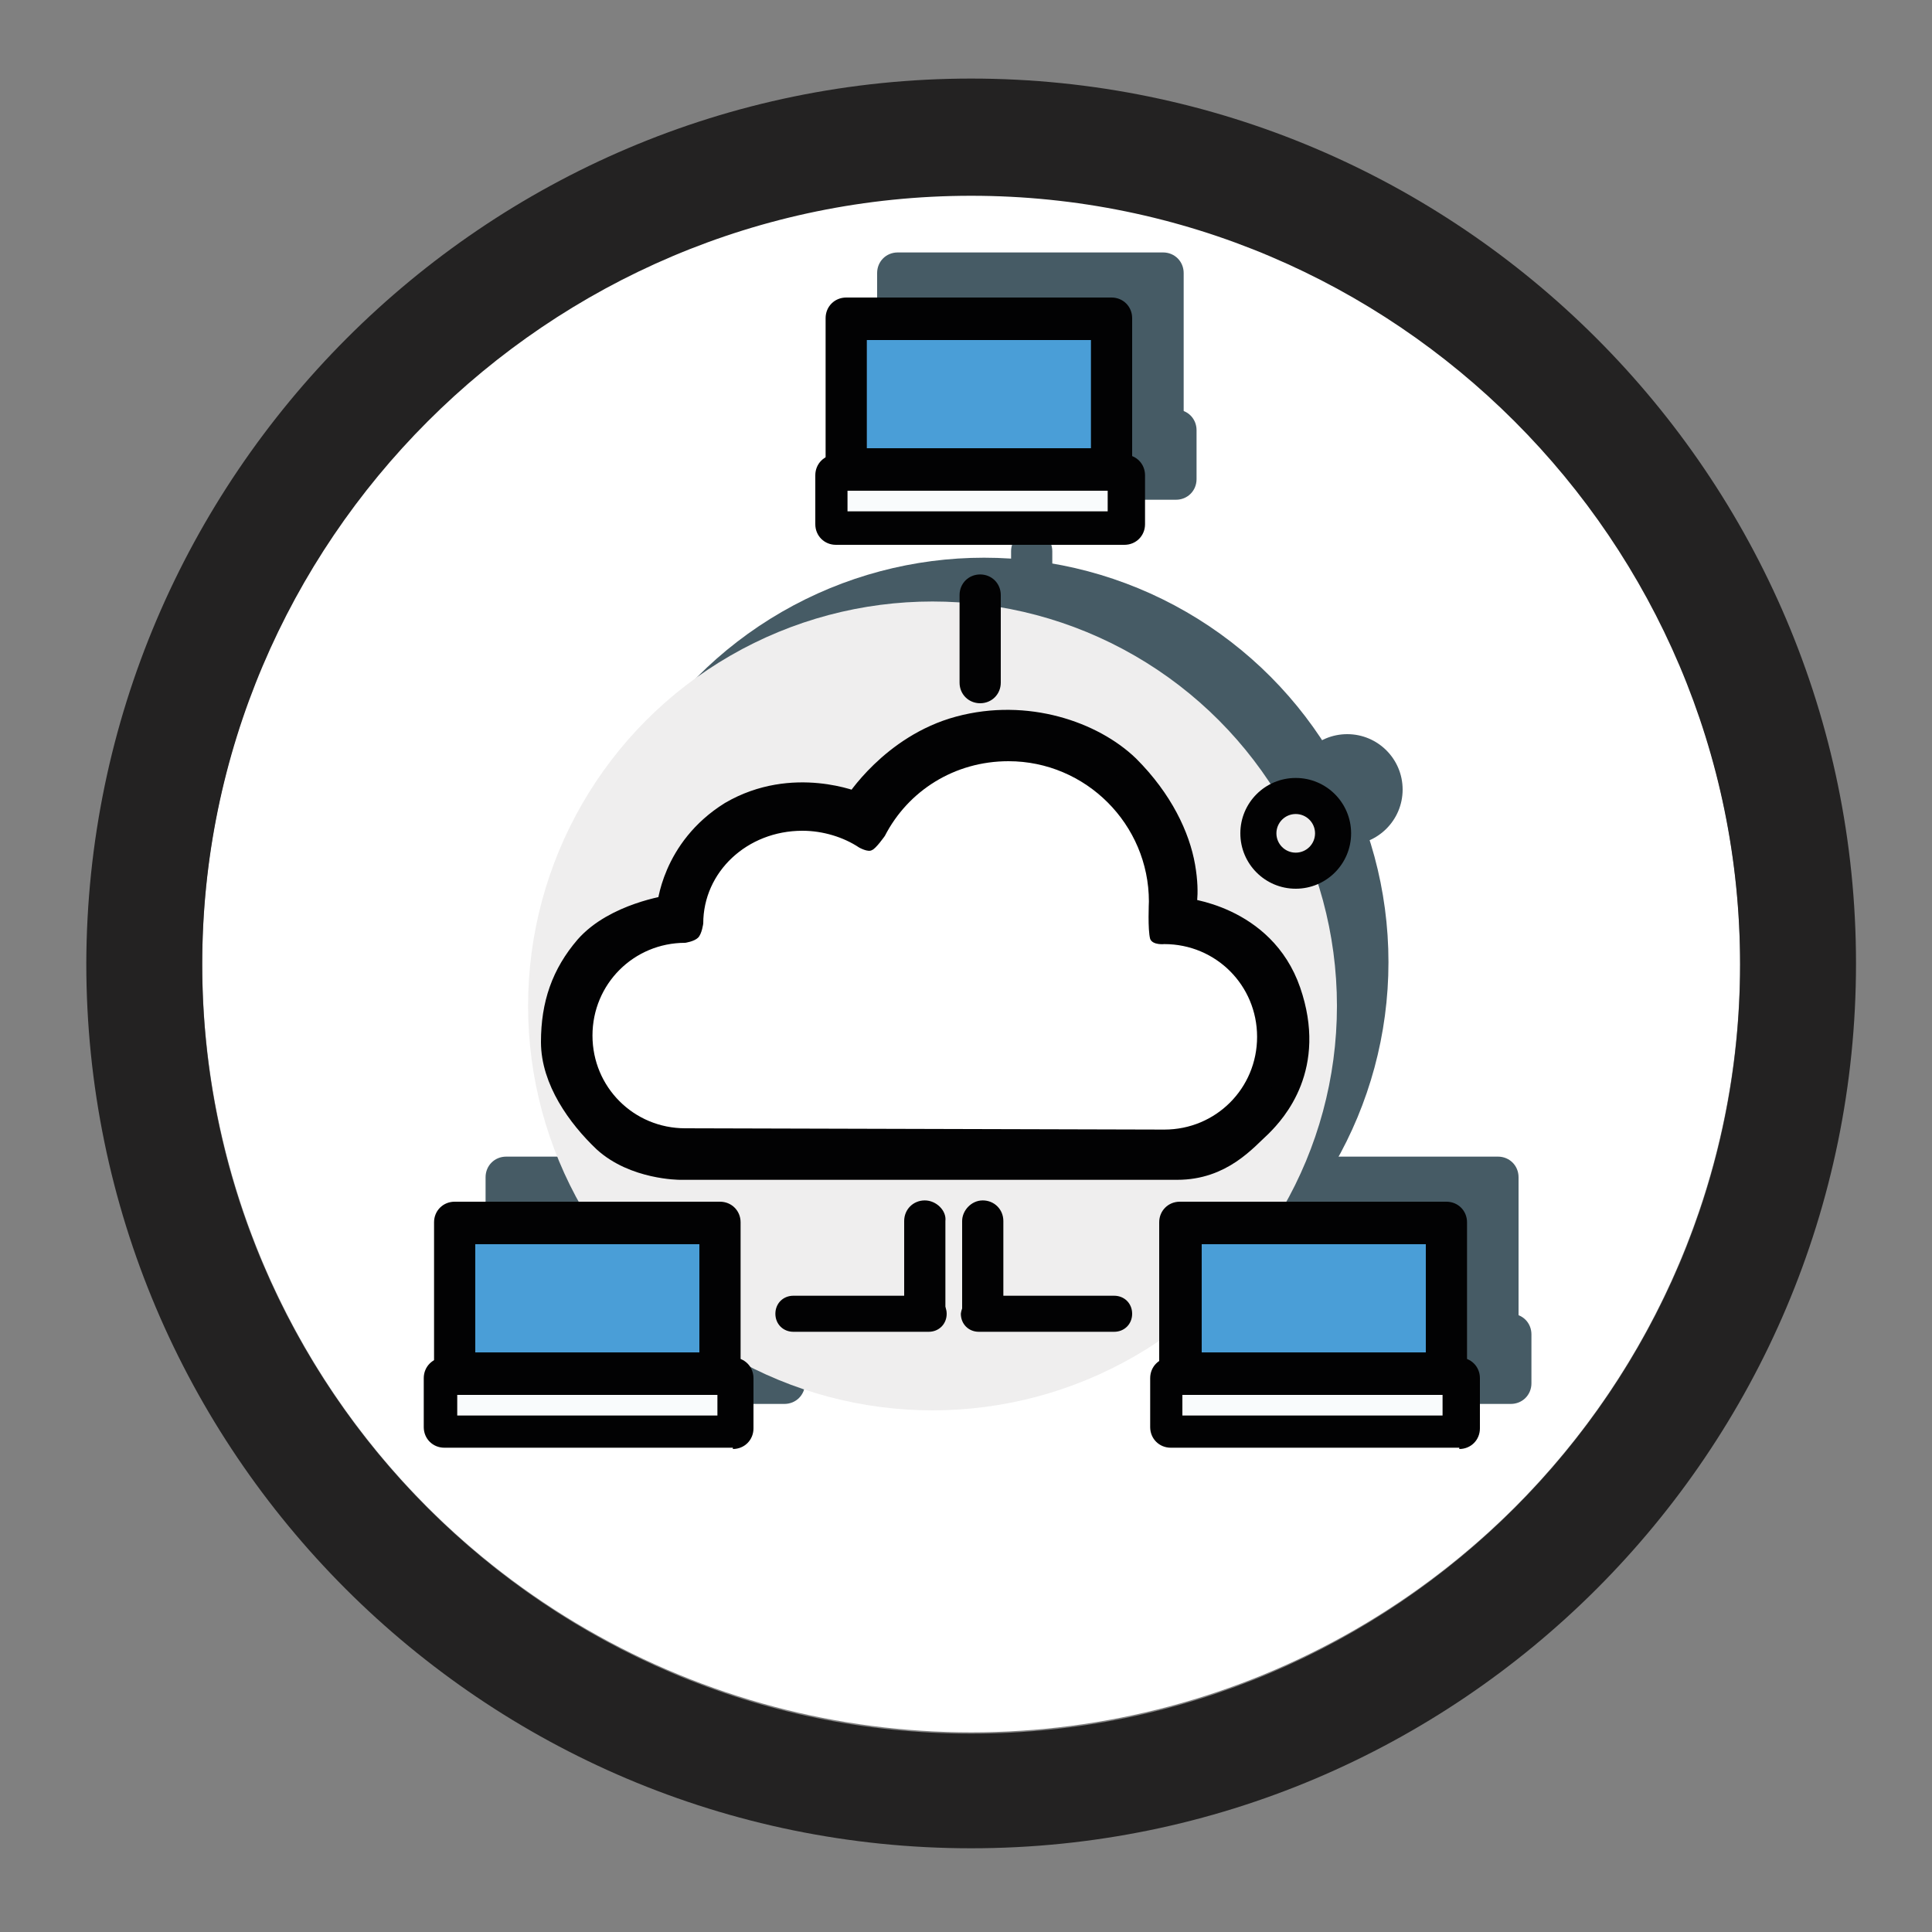
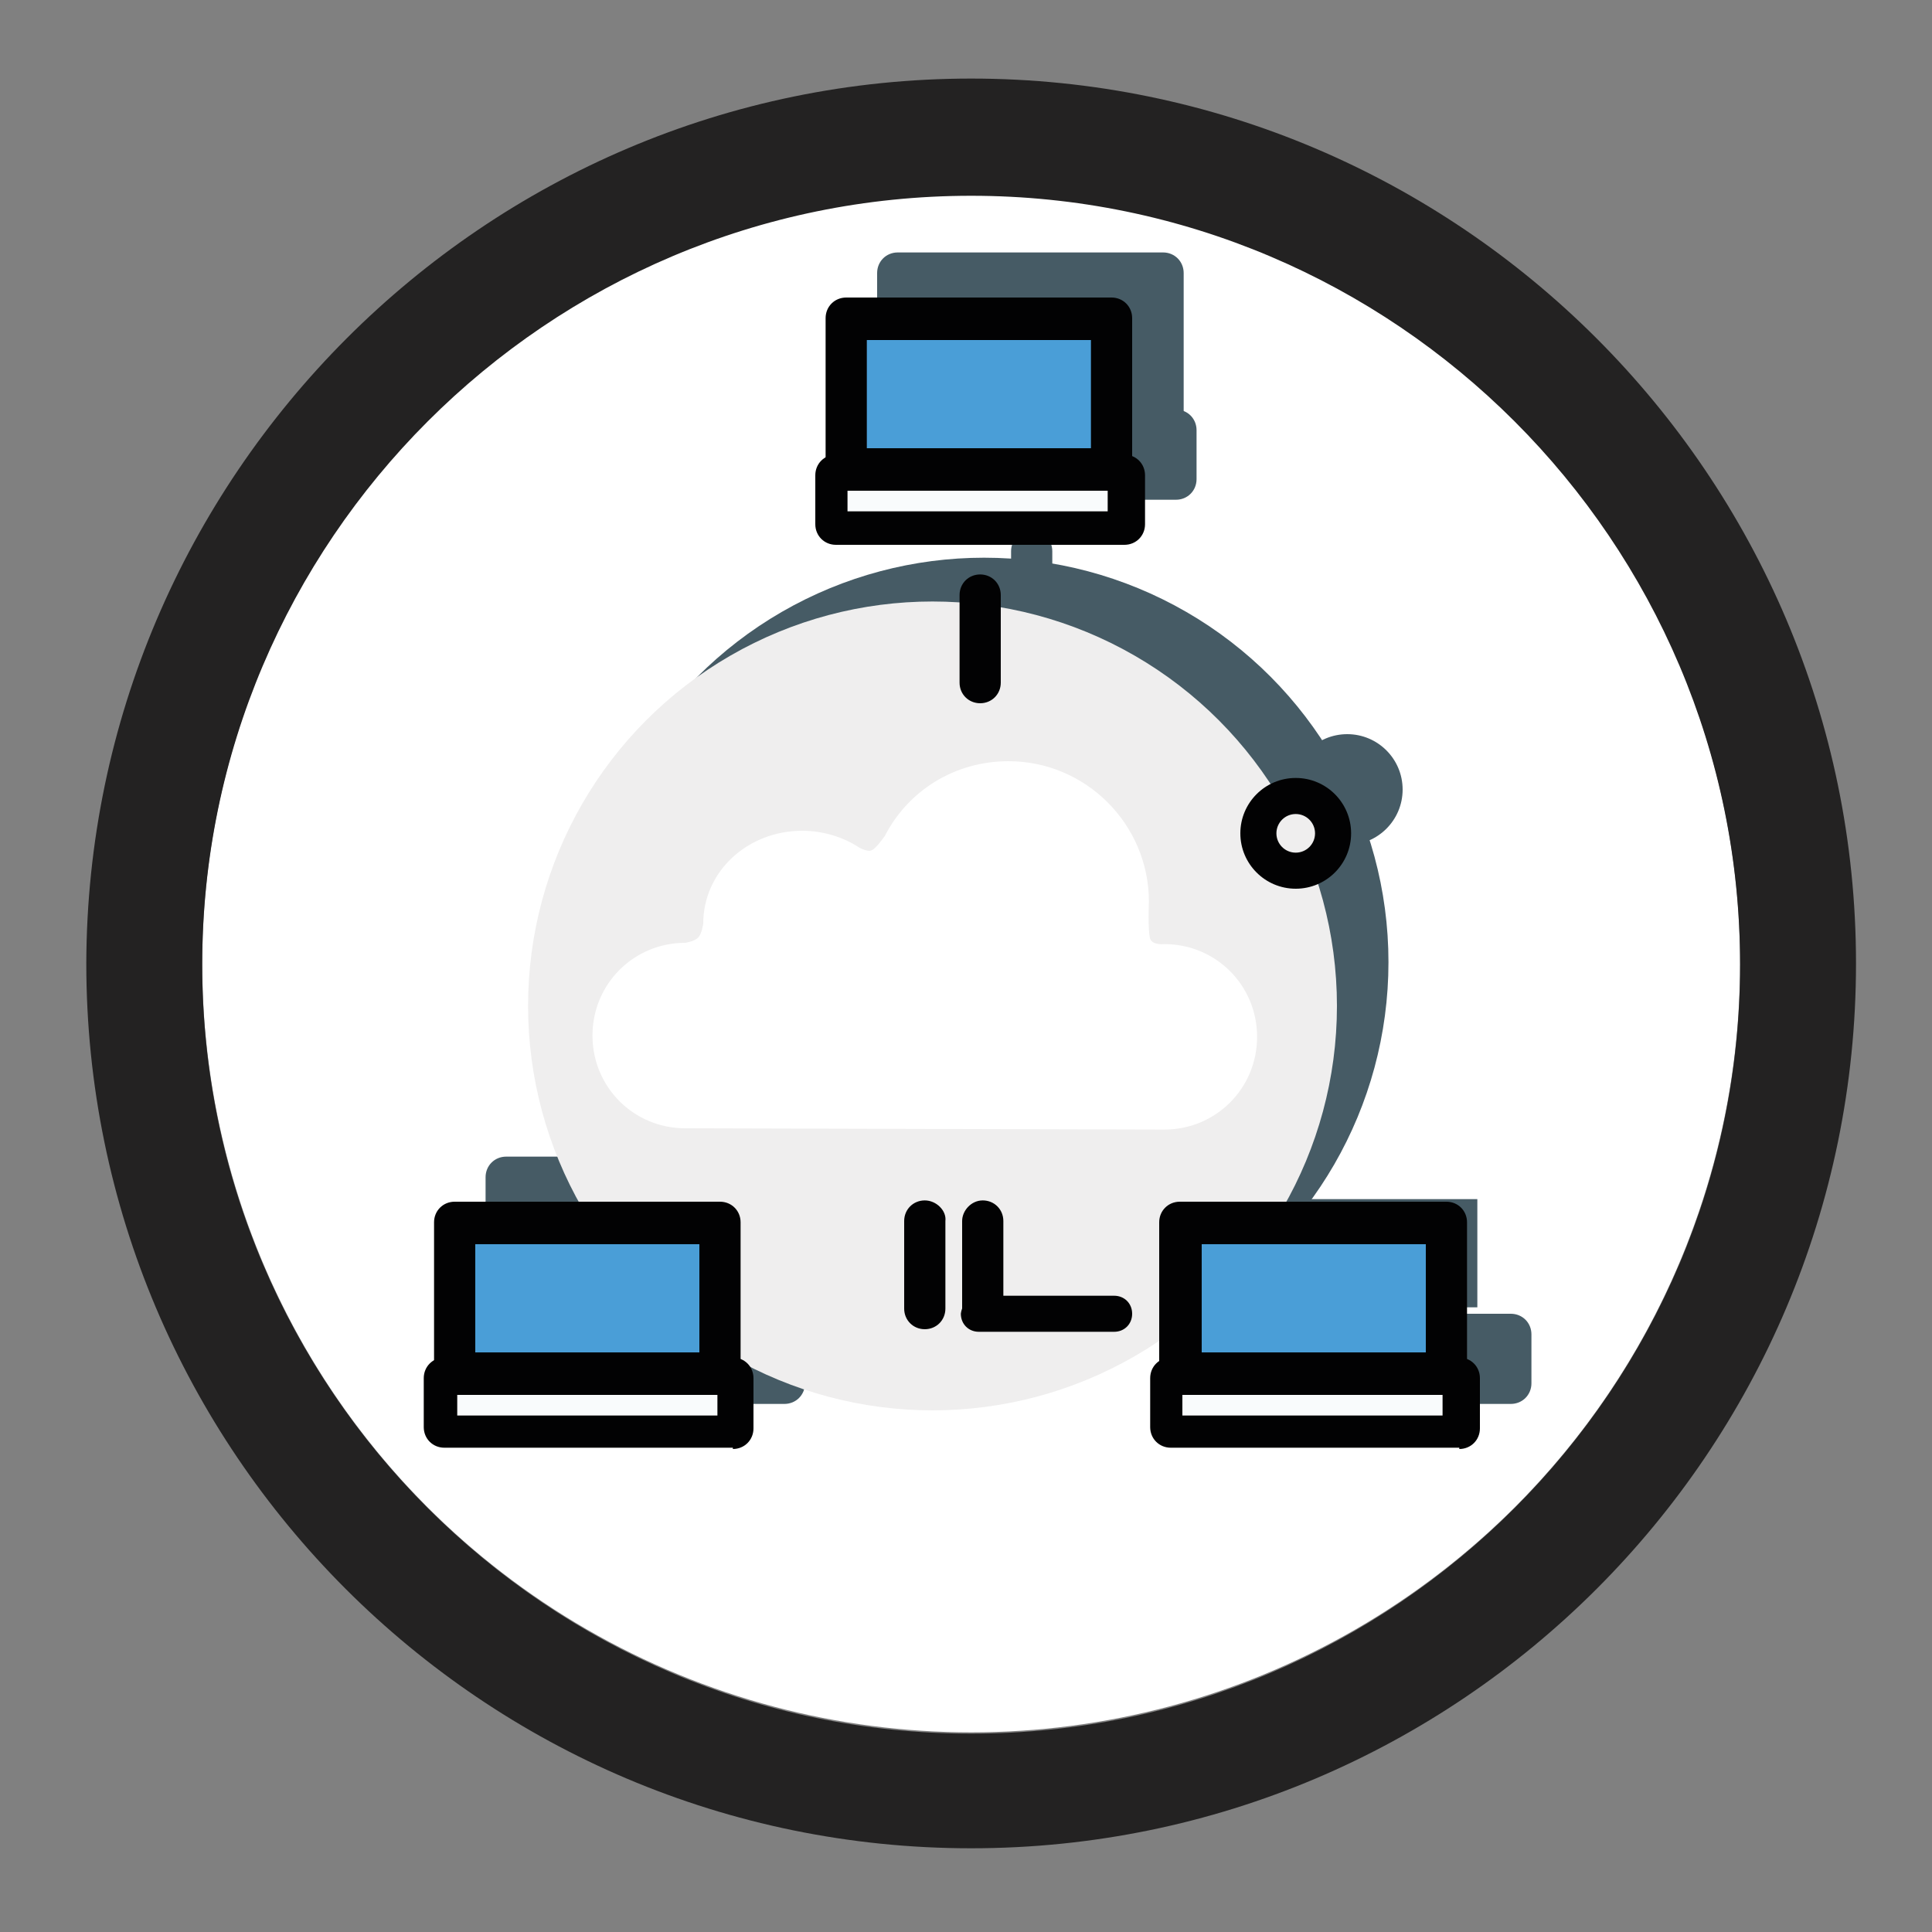
<svg xmlns="http://www.w3.org/2000/svg" id="Capa_1" x="0px" y="0px" viewBox="0 0 150 150" style="enable-background:new 0 0 150 150;" xml:space="preserve">
  <rect x="0" y="0" width="150" height="150" fill="#808080" stroke="none" />
  <style type="text/css">	.st0{fill:#FFFFFF;}	.st1{fill:#232222;}	.st2{fill:#465B65;}	.st3{fill:#EFEEEE;}	.st4{fill:#020203;stroke:#020203;stroke-width:2;}	.st5{fill:#020203;}	.st6{fill:#4A9ED7;}	.st7{fill:#F9FBFC;}</style>
  <circle class="st0" cx="75.4" cy="74.8" r="59.7" />
  <path class="st1" d="M75.4,143.5c-37.9,0-68.7-30.8-68.7-68.7C6.8,37,37.6,6.1,75.4,6.1s68.7,30.8,68.7,68.7 C144.1,112.7,113.3,143.5,75.4,143.5z M75.4,15.2c-32.9,0-59.7,26.8-59.7,59.7s26.8,59.7,59.7,59.7s59.7-26.8,59.7-59.7 S108.3,15.2,75.4,15.2z" />
  <g>
    <g>
      <circle class="st2" cx="76.4" cy="74.7" r="31.4" />
      <path class="st2" d="M70.5,59c0,0,2.8-4.5,8-5.9s10.3,0.4,13,3c2.6,2.6,3.9,5.4,4.3,7.7s0,3.4,0,3.4s6.2,0.5,8.2,6.3   c2,5.8-1.1,9.2-2.2,10.3c-1.2,1.1-3,3.3-6.4,3.3s-38.6,0-38.6,0s-3.5,0-5.8-2.1C49,83.1,47,80.4,47,77.5s0.8-5.2,2.6-7.3   C51.9,67.7,56,67,56,67s0.3-4.5,4.8-7.3C65.6,56.9,70.5,59,70.5,59z" />
      <g>
        <path class="st2" d="M90.3,34.7c0.9,0,1.6-0.7,1.6-1.6V21.2c0-0.9-0.7-1.6-1.6-1.6H69.7c-0.9,0-1.6,0.7-1.6,1.6v11.8    c0,0.9,0.7,1.6,1.6,1.6h13.7L90.3,34.7L90.3,34.7z" />
        <polygon class="st2" points="88.7,22.9 71.3,22.9 71.3,31.4 83.3,31.4 88.7,31.4    " />
        <path class="st2" d="M91.3,38.8c0.9,0,1.6-0.7,1.6-1.6v-3.8c0-0.9-0.7-1.6-1.6-1.6H68.9c-0.9,0-1.6,0.7-1.6,1.6v3.8    c0,0.9,0.7,1.6,1.6,1.6h13.7H91.3z" />
        <rect x="69.9" y="34.7" class="st2" width="20.2" height="1.6" />
      </g>
      <g>
        <path class="st2" d="M60,104.9c0.9,0,1.6-0.7,1.6-1.6V91.4c0-0.9-0.7-1.6-1.6-1.6H39.3c-0.9,0-1.6,0.7-1.6,1.6v11.8    c0,0.9,0.7,1.6,1.6,1.6h13.7L60,104.9L60,104.9z" />
        <polygon class="st2" points="58.3,93.1 40.9,93.1 40.9,101.5 52.9,101.5 58.3,101.5    " />
        <path class="st2" d="M60.9,109c0.9,0,1.6-0.7,1.6-1.6v-3.8c0-0.9-0.7-1.6-1.6-1.6H38.6c-0.9,0-1.6,0.7-1.6,1.6v3.8    c0,0.9,0.7,1.6,1.6,1.6h13.7H60.9z" />
        <rect x="39.5" y="104.9" class="st2" width="20.2" height="1.6" />
      </g>
      <g>
-         <path class="st2" d="M116.3,104.9c0.9,0,1.6-0.7,1.6-1.6V91.4c0-0.9-0.7-1.6-1.6-1.6H95.7c-0.9,0-1.6,0.7-1.6,1.6v11.8    c0,0.9,0.7,1.6,1.6,1.6h13.7L116.3,104.9L116.3,104.9z" />
        <polygon class="st2" points="114.7,93.1 97.3,93.1 97.3,101.5 109.3,101.5 114.7,101.5    " />
        <path class="st2" d="M117.3,109c0.9,0,1.6-0.7,1.6-1.6v-3.8c0-0.9-0.7-1.6-1.6-1.6H94.9c-0.9,0-1.6,0.7-1.6,1.6v3.8    c0,0.9,0.7,1.6,1.6,1.6h13.7H117.3z" />
-         <rect x="95.8" y="104.9" class="st2" width="20.2" height="1.6" />
      </g>
      <g>
        <path class="st2" d="M80.1,51.2L80.1,51.2c0.9,0,1.6-0.7,1.6-1.6v-6.8c0-0.9-0.7-1.6-1.6-1.6l0,0c-0.9,0-1.6,0.7-1.6,1.6v6.8    C78.5,50.4,79.2,51.2,80.1,51.2z" />
      </g>
      <g>
        <path class="st2" d="M80.3,89.8L80.3,89.8c0.9,0,1.6,0.7,1.6,1.6v6.8c0,0.9-0.7,1.6-1.6,1.6l0,0c-0.9,0-1.6-0.7-1.6-1.6v-6.8    C78.7,90.5,79.4,89.8,80.3,89.8z" />
        <path class="st2" d="M80.1,97.1h10.5c0.8,0,1.4,0.6,1.4,1.4l0,0c0,0.8-0.6,1.4-1.4,1.4H80.1c-0.8,0-1.4-0.6-1.4-1.4l0,0    C78.7,97.8,79.3,97.1,80.1,97.1z" />
      </g>
      <g>
        <path class="st2" d="M75.8,89.8L75.8,89.8c-0.9,0-1.6,0.7-1.6,1.6v6.8c0,0.9,0.7,1.6,1.6,1.6l0,0c0.9,0,1.6-0.7,1.6-1.6v-6.8    C77.5,90.5,76.7,89.8,75.8,89.8z" />
        <path class="st2" d="M76.1,97.1H65.6c-0.8,0-1.4,0.6-1.4,1.4l0,0c0,0.8,0.6,1.4,1.4,1.4h10.5c0.8,0,1.4-0.6,1.4-1.4l0,0    C77.5,97.8,76.9,97.1,76.1,97.1z" />
      </g>
      <path class="st2" d="M94.4,84.2c4,0,7.2-3.2,7.2-7.2c0-4-3.2-7.2-7.2-7.2c0,0-0.9,0.1-1.1-0.4c-0.2-0.7-0.1-2.9-0.1-2.9   c0-6-4.9-10.9-10.9-10.9c-4.2,0-7.8,2.3-9.6,5.8c0,0-0.7,1-1,1.1s-1-0.2-1-0.2C69.5,61.5,68,61,66.3,61c-4.3,0-7.7,3.2-7.7,7.2   c0,0-0.1,0.8-0.4,1.1c-0.3,0.3-1,0.4-1,0.4c-4,0-7.2,3.2-7.2,7.2c0,4,3.2,7.2,7.2,7.2L94.4,84.2L94.4,84.2z" />
      <g>
        <circle class="st2" cx="104.6" cy="61.3" r="4.3" />
        <circle class="st2" cx="104.6" cy="61.3" r="1.5" />
      </g>
    </g>
    <g>
      <circle class="st3" cx="72.4" cy="78.1" r="31.4" />
-       <path class="st4" d="M66.5,62.5c0,0,2.8-4.5,8-5.9c5.2-1.4,10.3,0.4,13,3c2.6,2.6,3.9,5.4,4.3,7.7s0,3.4,0,3.4s6.2,0.5,8.2,6.3   s-1.1,9.2-2.2,10.3c-1.2,1.1-3,3.3-6.4,3.3s-38.6,0-38.6,0s-3.5,0-5.8-2.1C45,86.6,43,83.8,43,80.9s0.8-5.2,2.6-7.3   c2.2-2.5,6.4-3.1,6.4-3.1s0.3-4.5,4.8-7.3C61.6,60.4,66.5,62.5,66.5,62.5z" />
      <g>
        <path class="st5" d="M86.3,38.1c0.9,0,1.6-0.7,1.6-1.6V24.7c0-0.9-0.7-1.6-1.6-1.6H65.7c-0.9,0-1.6,0.7-1.6,1.6v11.8    c0,0.9,0.7,1.6,1.6,1.6h13.7H86.3z" />
        <polygon class="st6" points="84.7,26.4 67.3,26.4 67.3,34.8 79.3,34.8 84.7,34.8    " />
        <path class="st5" d="M87.3,42.3c0.9,0,1.6-0.7,1.6-1.6v-3.8c0-0.9-0.7-1.6-1.6-1.6H64.9c-0.9,0-1.6,0.7-1.6,1.6v3.8    c0,0.9,0.7,1.6,1.6,1.6h13.7H87.3z" />
        <rect x="65.8" y="38.1" class="st7" width="20.2" height="1.6" />
      </g>
      <g>
        <path class="st5" d="M55.9,108.3c0.9,0,1.6-0.7,1.6-1.6V94.9c0-0.9-0.7-1.6-1.6-1.6H35.3c-0.9,0-1.6,0.7-1.6,1.6v11.8    c0,0.9,0.7,1.6,1.6,1.6h13.7L55.9,108.3L55.9,108.3z" />
        <polygon class="st6" points="54.3,96.6 36.9,96.6 36.9,105 48.9,105 54.3,105    " />
        <path class="st5" d="M56.9,112.5c0.9,0,1.6-0.7,1.6-1.6V107c0-0.9-0.7-1.6-1.6-1.6H34.5c-0.9,0-1.6,0.7-1.6,1.6v3.8    c0,0.9,0.7,1.6,1.6,1.6h13.7H56.9z" />
        <rect x="35.5" y="108.3" class="st7" width="20.2" height="1.6" />
      </g>
      <g>
        <path class="st5" d="M112.3,108.3c0.9,0,1.6-0.7,1.6-1.6V94.9c0-0.9-0.7-1.6-1.6-1.6H91.6c-0.9,0-1.6,0.7-1.6,1.6v11.8    c0,0.9,0.7,1.6,1.6,1.6h13.7L112.3,108.3L112.3,108.3z" />
        <polygon class="st6" points="110.7,96.6 93.3,96.6 93.3,105 105.3,105 110.7,105    " />
        <path class="st5" d="M113.3,112.5c0.9,0,1.6-0.7,1.6-1.6V107c0-0.9-0.7-1.6-1.6-1.6H90.9c-0.9,0-1.6,0.7-1.6,1.6v3.8    c0,0.9,0.7,1.6,1.6,1.6h13.7H113.3z" />
        <rect x="91.8" y="108.3" class="st7" width="20.2" height="1.6" />
      </g>
      <g>
        <path class="st5" d="M76.1,54.6L76.1,54.6c0.9,0,1.6-0.7,1.6-1.6v-6.8c0-0.9-0.7-1.6-1.6-1.6l0,0c-0.9,0-1.6,0.7-1.6,1.6V53    C74.5,53.9,75.2,54.6,76.1,54.6z" />
      </g>
      <g>
        <path class="st5" d="M76.3,93.2L76.3,93.2c0.9,0,1.6,0.7,1.6,1.6v6.8c0,0.9-0.7,1.6-1.6,1.6l0,0c-0.9,0-1.6-0.7-1.6-1.6v-6.8    C74.7,94,75.4,93.2,76.3,93.2z" />
        <path class="st5" d="M76,100.6h10.5c0.8,0,1.4,0.6,1.4,1.4l0,0c0,0.8-0.6,1.4-1.4,1.4H76c-0.8,0-1.4-0.6-1.4-1.4l0,0    C74.7,101.2,75.3,100.6,76,100.6z" />
      </g>
      <g>
        <path class="st5" d="M71.8,93.2L71.8,93.2c-0.9,0-1.6,0.7-1.6,1.6v6.8c0,0.9,0.7,1.6,1.6,1.6l0,0c0.9,0,1.6-0.7,1.6-1.6v-6.8    C73.5,94,72.7,93.2,71.8,93.2z" />
-         <path class="st5" d="M72.1,100.6H61.6c-0.8,0-1.4,0.6-1.4,1.4l0,0c0,0.8,0.6,1.4,1.4,1.4h10.5c0.8,0,1.4-0.6,1.4-1.4l0,0    C73.5,101.2,72.8,100.6,72.1,100.6z" />
      </g>
      <path class="st0" d="M90.4,87.7c4,0,7.2-3.2,7.2-7.2c0-4-3.2-7.2-7.2-7.2c0,0-0.9,0.1-1.1-0.4c-0.2-0.7-0.1-2.9-0.1-2.9   c0-6-4.9-10.9-10.9-10.9c-4.2,0-7.8,2.3-9.6,5.8c0,0-0.7,1-1,1.1c-0.3,0.2-1-0.2-1-0.2c-1.2-0.8-2.8-1.3-4.4-1.3   c-4.3,0-7.7,3.2-7.7,7.2c0,0-0.1,0.8-0.4,1.1c-0.3,0.3-1,0.4-1,0.4c-4,0-7.2,3.2-7.2,7.2c0,4,3.2,7.2,7.2,7.2L90.4,87.7L90.4,87.7   z" />
      <g>
        <circle class="st5" cx="100.6" cy="64.7" r="4.3" />
        <circle class="st3" cx="100.6" cy="64.7" r="1.5" />
      </g>
    </g>
  </g>
</svg>